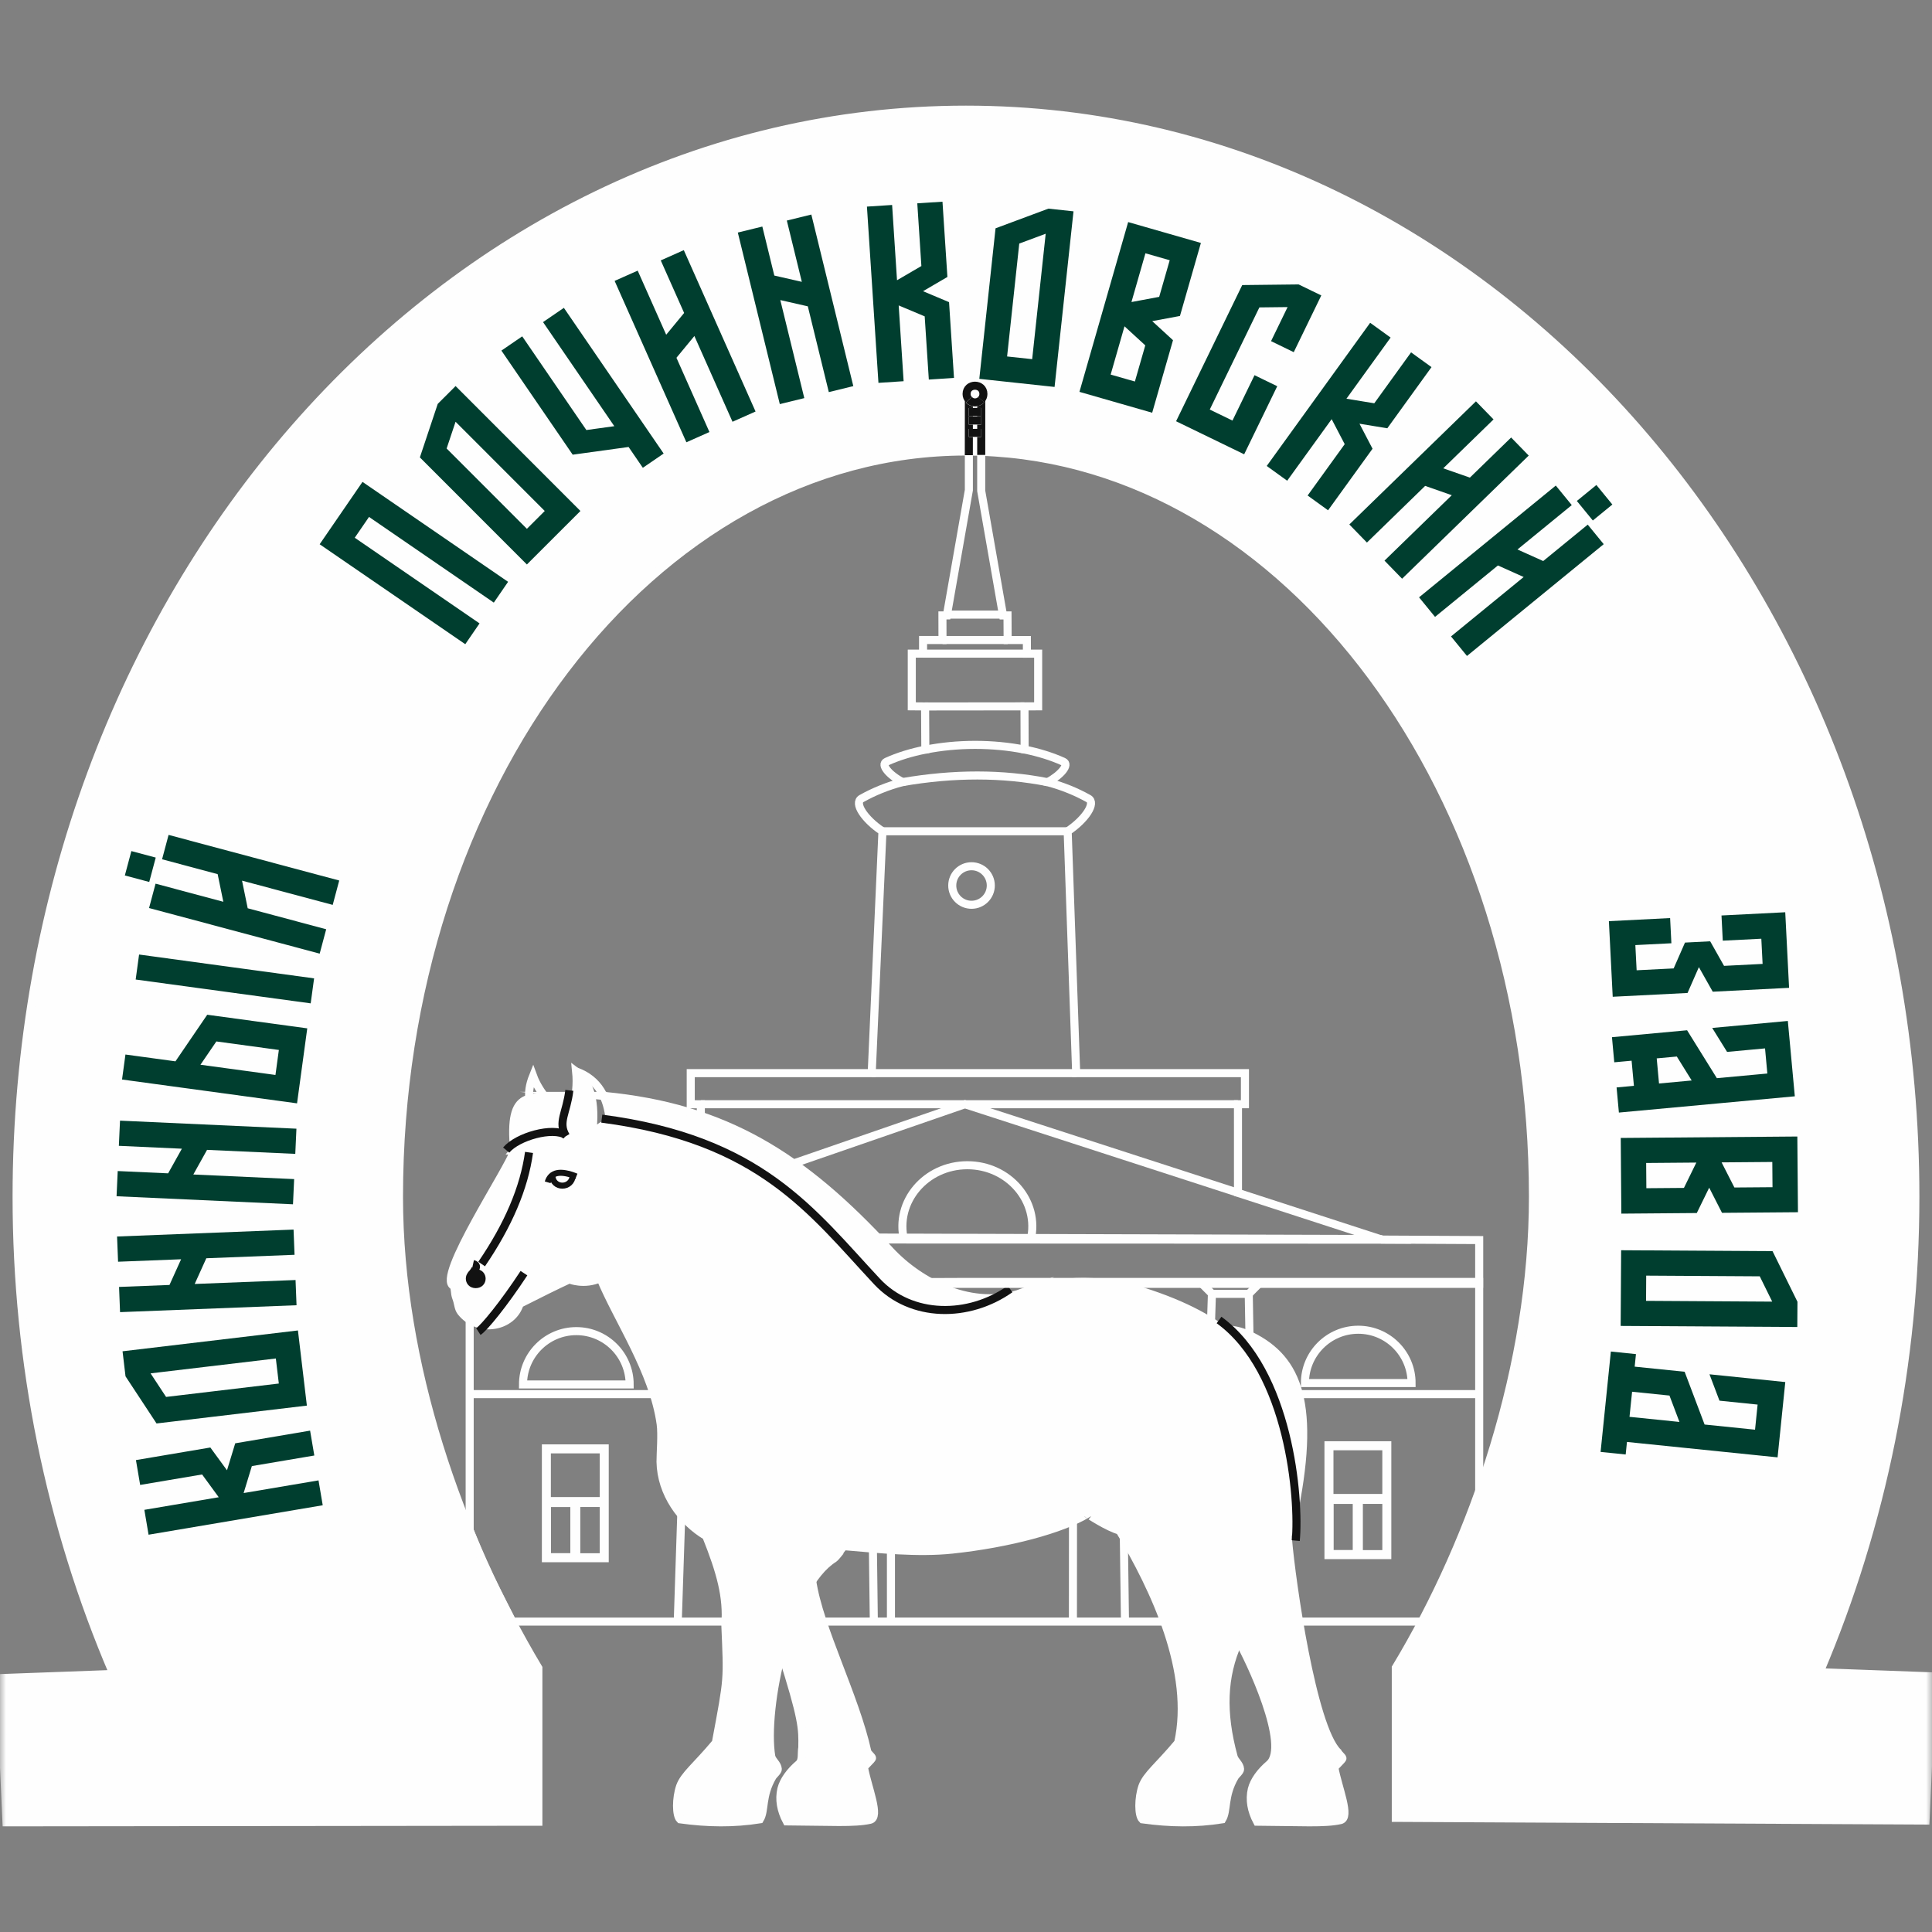
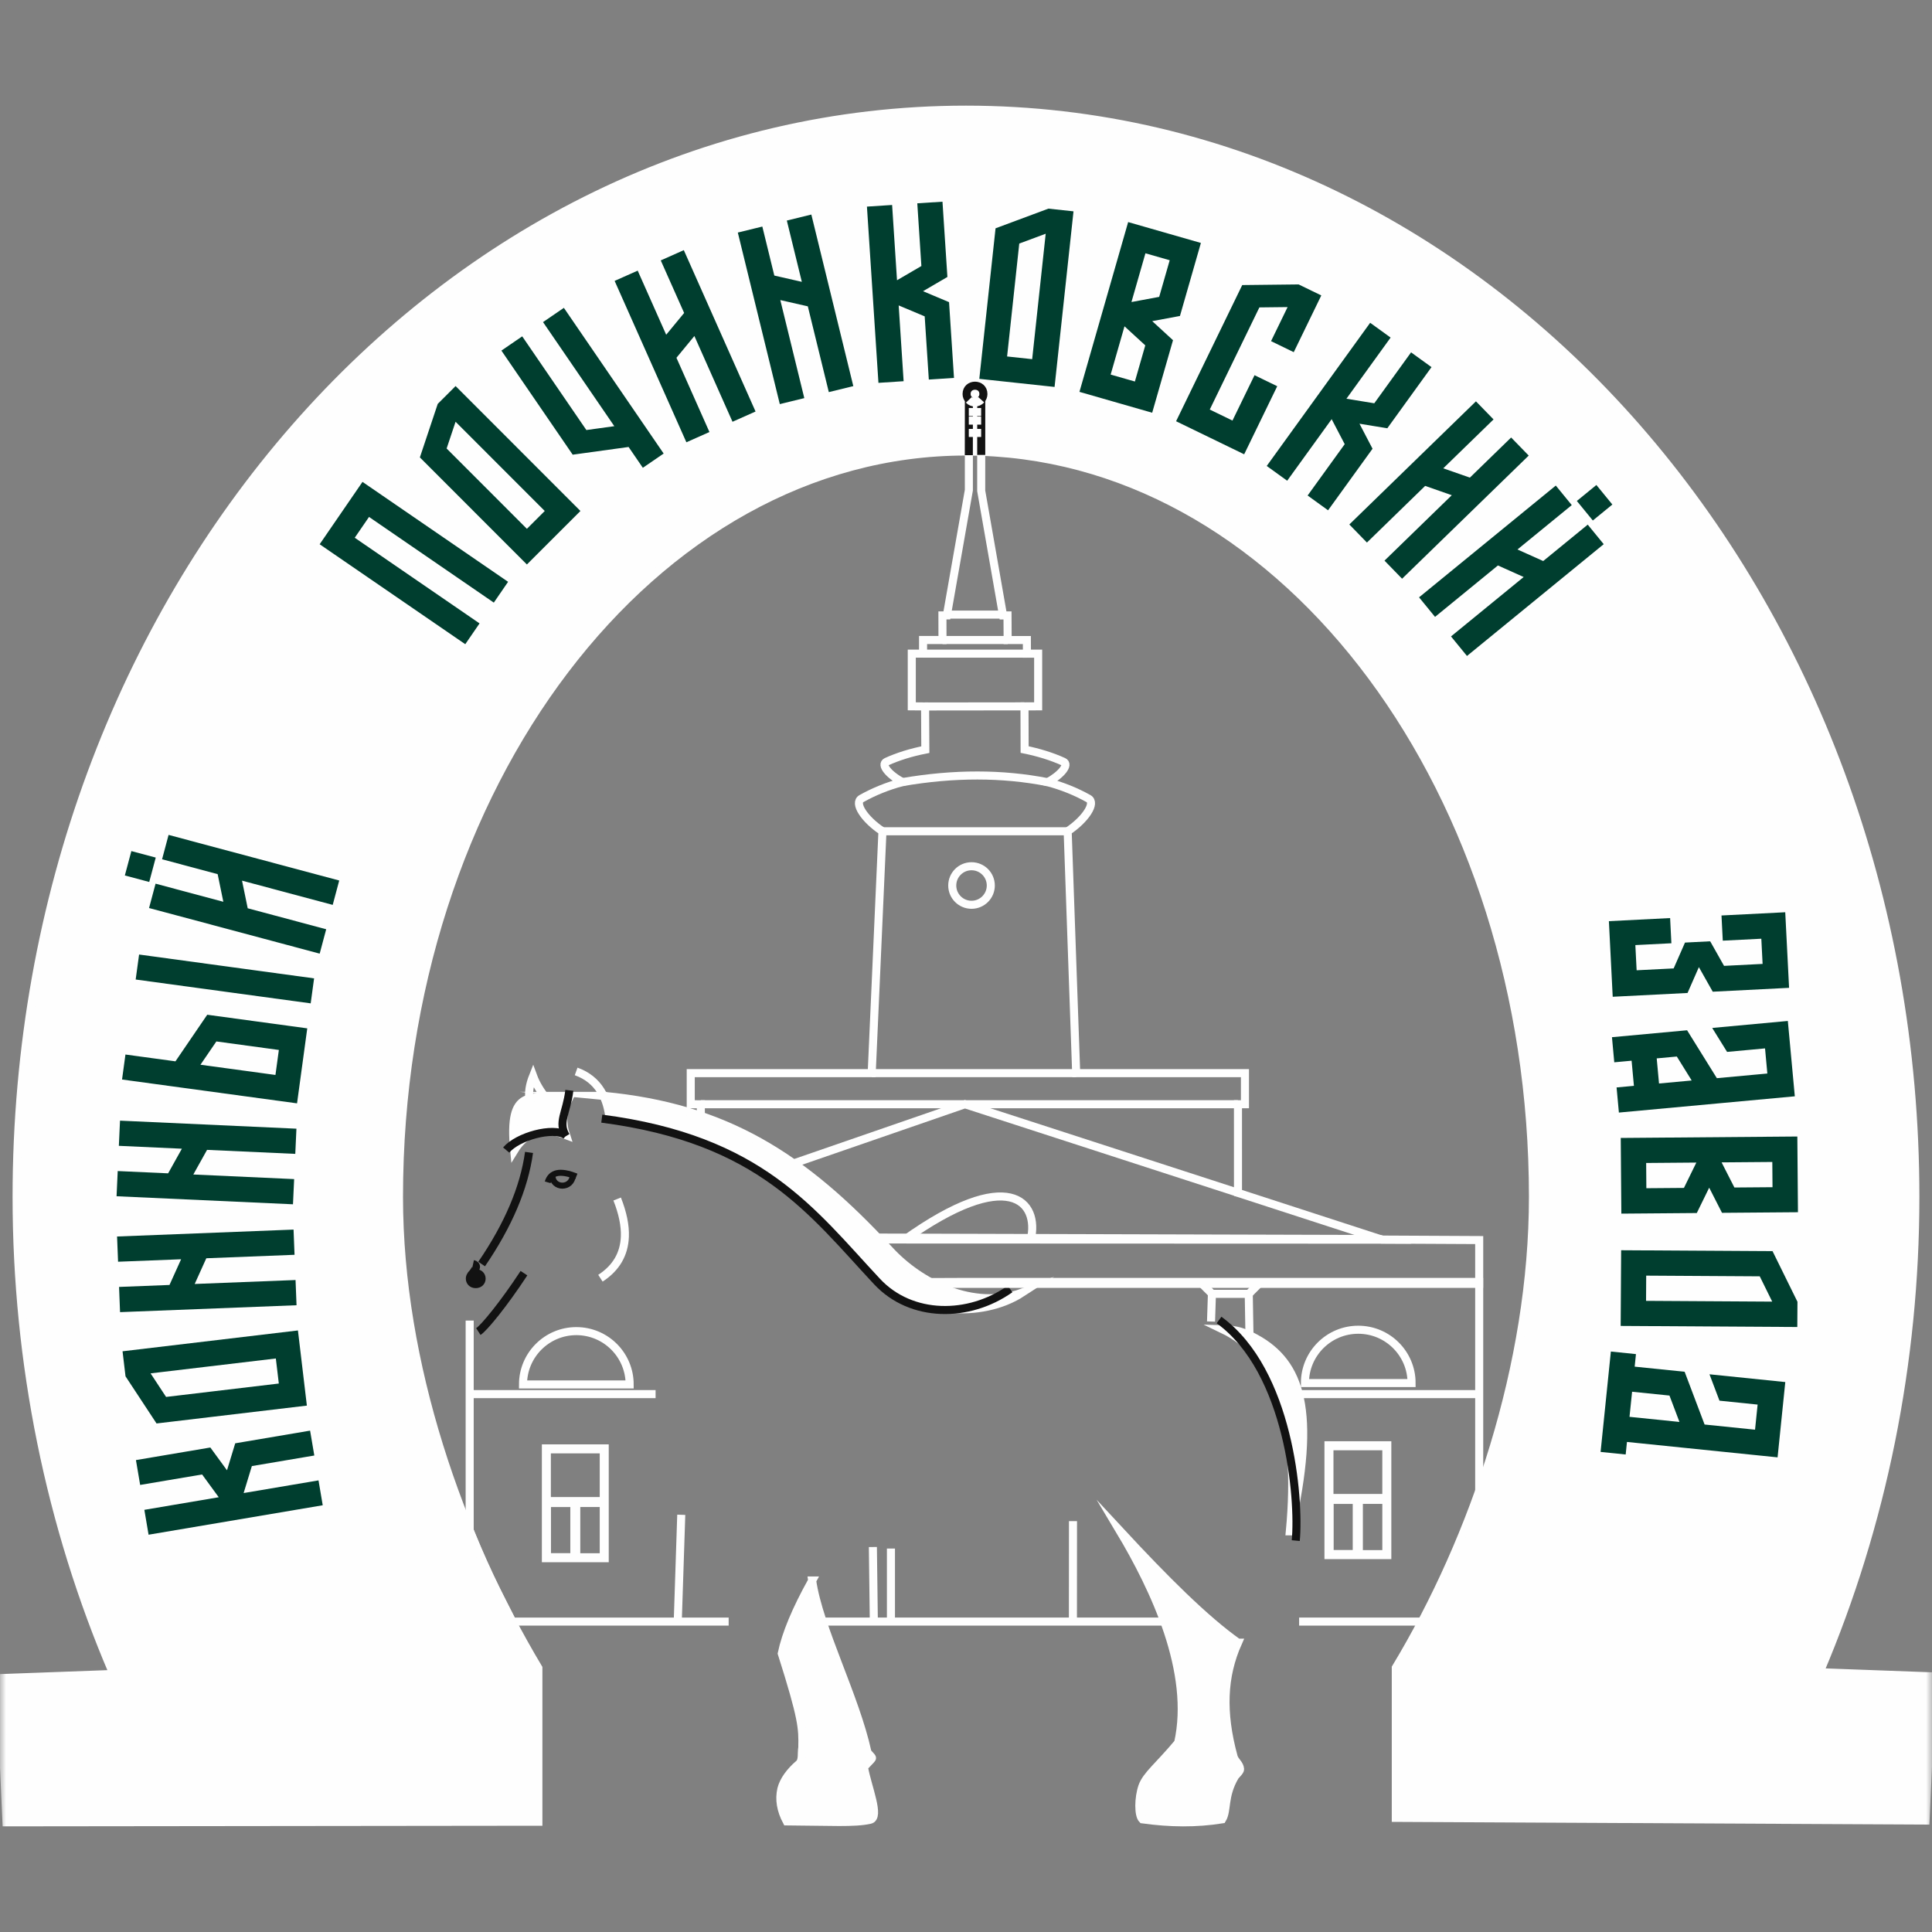
<svg xmlns="http://www.w3.org/2000/svg" width="160" height="160" viewBox="0 0 160 160" fill="none">
  <rect x="0" y="0" width="160" height="160" fill="#808080" stroke="none" />
  <mask id="mask0_779_894" style="mask-type:luminance" maskUnits="userSpaceOnUse" x="0" y="0" width="160" height="160">
    <path d="M0 0H160V160H0V0Z" fill="white" />
  </mask>
  <g mask="url(#mask0_779_894)">
    <path fill-rule="evenodd" clip-rule="evenodd" d="M81.252 37.415C106.605 38.288 126.953 65.577 126.953 99.113C126.953 113.005 122.123 127.294 115.594 138.118V150.548L159.465 150.769L160.002 138.828L150.7 138.485C155.901 126.253 158.622 112.792 158.622 99.113C158.622 49.39 123.421 9.082 79.998 9.082C36.576 9.082 1.375 49.39 1.375 99.113C1.375 112.847 4.119 126.359 9.387 138.63L0 138.975L0.537 150.917L44.586 150.867V138.139C38.059 127.217 33.042 112.972 33.042 99.111C33.042 65.023 54.065 37.392 79.997 37.392C80.087 37.392 81.16 37.413 81.251 37.413L81.252 37.415Z" fill="#FEFEFE" stroke="#FEFEFE" stroke-width="0.667" stroke-miterlimit="22.926" />
    <path d="M38.897 109.364V126.748C40.203 130.006 40.187 129.874 42.425 134.294H60.344" stroke="#FEFEFE" stroke-width="0.667" stroke-miterlimit="22.926" />
    <path d="M72.288 128.118L72.367 134.294" stroke="#FEFEFE" stroke-width="0.667" stroke-miterlimit="22.926" />
    <path d="M73.784 134.293V128.244" stroke="#FEFEFE" stroke-width="0.667" stroke-miterlimit="22.926" />
    <path d="M58.04 92.541V91.452L57.204 91.448V88.872H72.191L73.081 68.842C71.593 67.86 70.699 66.499 71.345 66.135C72.371 65.559 73.51 65.094 74.744 64.768C73.609 64.174 72.911 63.315 73.416 63.084C74.376 62.646 75.466 62.312 76.632 62.082L76.612 58.505L75.51 58.495V54.132H76.443L76.445 53.003H78.053L78.048 50.965H78.414L79.579 44.336L80.237 40.593L80.238 33.116C80.121 32.992 80.047 32.822 80.047 32.638C80.047 31.721 81.44 31.721 81.44 32.638C81.44 32.816 81.373 32.978 81.26 33.104L81.259 40.646L81.907 44.338L83.068 50.967H83.438L83.449 53.004H85.041L85.046 54.134H85.976V58.497L84.844 58.499L84.855 62.074C86.021 62.312 87.111 62.648 88.071 63.084C88.576 63.315 87.878 64.174 86.763 64.777C88.002 65.107 89.126 65.567 90.14 66.135C90.788 66.497 89.892 67.86 88.42 68.842L89.125 88.872H103.101V91.448H102.524L102.525 98.789L114.428 102.656L122.501 102.697V123.475" stroke="#FEFEFE" stroke-width="0.667" stroke-miterlimit="22.926" />
    <path d="M80.234 37.697L80.239 33.107C80.121 32.983 80.049 32.813 80.049 32.629C80.049 31.712 81.442 31.712 81.442 32.629C81.442 32.807 81.375 32.97 81.263 33.096L81.261 37.673" stroke="#121212" stroke-width="0.667" stroke-miterlimit="22.926" />
    <path d="M65.712 96.355L79.913 91.448L102.523 98.78" stroke="#FEFEFE" stroke-width="0.667" stroke-miterlimit="22.926" />
    <path d="M45.178 90.877C44.852 90.496 44.399 89.8 44.147 89.11C43.85 89.852 43.754 90.507 43.855 91.071" stroke="#FEFEFE" stroke-width="0.667" stroke-miterlimit="22.926" />
    <path d="M47.713 88.731C49.568 89.397 50.328 90.932 50.493 92.78" stroke="#FEFEFE" stroke-width="0.667" stroke-miterlimit="22.926" />
    <path fill-rule="evenodd" clip-rule="evenodd" d="M106.821 126.817C109.097 116.826 107.716 112.876 103.999 110.837C103.105 110.347 102.438 110.103 101.231 110.073C105.799 112.257 107.662 117.838 106.82 126.817H106.821Z" fill="#FEFEFE" stroke="#FEFEFE" stroke-width="0.667" stroke-miterlimit="22.926" />
    <path fill-rule="evenodd" clip-rule="evenodd" d="M102.523 136.041C99.798 134.109 96.535 130.858 92.731 126.758C95.642 131.63 98.87 138.494 97.569 144.327C95.946 146.271 94.959 146.981 94.608 147.936C94.269 148.925 94.269 150.331 94.608 150.67C96.904 150.989 99.068 151.013 101.214 150.67C101.662 149.935 101.314 148.757 102.261 147.135C102.347 146.989 102.713 146.687 102.699 146.509C102.666 146.081 102.269 145.873 102.16 145.475C101.161 141.811 101.284 138.823 102.525 136.041H102.523Z" fill="#FEFEFE" stroke="#FEFEFE" stroke-width="0.667" stroke-miterlimit="22.926" />
    <path fill-rule="evenodd" clip-rule="evenodd" d="M67.261 130.891C65.923 133.289 65.084 135.302 64.743 136.93C66.464 142.356 66.475 143.104 66.444 144.717C66.356 145.196 66.499 145.797 66.16 146.085C65.445 146.698 64.892 147.43 64.711 148.152C64.511 149.018 64.659 149.914 65.151 150.839C68.769 150.861 70.768 150.997 72.052 150.708C72.92 150.514 71.852 148.021 71.555 146.389C71.535 146.279 72.243 145.693 72.22 145.58C72.2 145.478 71.855 145.189 71.834 145.085C70.823 140.465 67.827 134.812 67.258 130.891H67.261Z" fill="#FEFEFE" stroke="#FEFEFE" stroke-width="0.667" stroke-miterlimit="22.926" />
    <path fill-rule="evenodd" clip-rule="evenodd" d="M46.871 94.003C46.519 92.959 46.599 91.94 47.113 90.95C43.93 90.904 42.07 90.008 42.584 95.277C43.547 93.699 44.976 93.275 46.871 94.003Z" fill="#FEFEFE" stroke="#FEFEFE" stroke-width="0.667" stroke-miterlimit="22.926" />
    <path d="M49.725 105.856C51.022 105.013 51.695 103.863 51.749 102.408C51.783 101.493 51.569 100.456 51.111 99.297" stroke="#FEFEFE" stroke-width="0.667" stroke-miterlimit="22.926" />
-     <path fill-rule="evenodd" clip-rule="evenodd" d="M42.584 95.278C42.229 96.642 36.057 105.853 37.568 106.494C37.71 106.746 37.637 107.095 37.779 107.461C37.964 107.931 37.937 108.344 38.187 108.655C39.638 110.457 42.446 109.922 43.037 107.975C44.744 107.107 46.107 106.437 47.126 105.964C47.201 105.959 48.361 106.472 49.724 105.856C51.133 109.281 54.111 113.566 54.715 117.943C54.831 118.775 54.698 120.403 54.703 121.063C54.747 123.667 56.42 125.986 58.487 127.213C59.687 130.215 60.251 132.261 60.07 134.569C60.264 139.246 60.318 138.793 59.284 144.325C57.661 146.269 56.674 146.979 56.323 147.935C55.984 148.923 55.984 150.33 56.323 150.669C58.619 150.988 60.783 151.011 62.928 150.669C63.377 149.934 63.029 148.755 63.976 147.134C64.061 146.988 64.427 146.686 64.414 146.508C64.38 146.08 63.984 145.871 63.875 145.474C63.214 141.467 65.334 131.375 69.07 129.058C69.207 128.974 69.905 128.066 69.91 128.048C72.735 128.284 76.023 128.632 78.864 128.33C83.597 127.828 87.937 126.633 90.05 125.369C90.048 125.367 91.767 126.512 92.737 126.757C95.71 130.084 98.975 133.099 102.526 135.805C103.461 137.416 106.877 144.606 105.117 146.111C104.402 146.722 103.85 147.456 103.669 148.178C103.469 149.044 103.617 149.94 104.109 150.865C107.726 150.887 109.725 151.023 111.009 150.734C111.877 150.54 110.81 148.047 110.512 146.415C110.492 146.304 111.201 145.719 111.177 145.606C111.157 145.504 110.813 145.215 110.789 145.111C108.679 143.04 106.962 130.97 106.667 127.501C106.014 119.824 108.606 111.382 94.688 106.969C90.79 105.734 87.097 105.989 84.656 107.246C81.234 109.662 75.788 109.198 72.955 106.167C67.56 100.396 63.925 94.524 50.74 92.813C50.407 92.902 49.758 93.243 49.041 93.868C49.355 91.331 48.912 89.619 47.712 88.731C47.822 89.79 47.712 90.828 47.381 91.843C46.876 92.681 46.876 93.574 47.381 94.524C46.911 94.22 46.429 94.017 45.947 93.92C44.754 93.68 43.567 94.097 42.582 95.278H42.584Z" fill="#FEFEFE" stroke="#FEFEFE" stroke-width="0.667" stroke-miterlimit="22.926" />
    <path fill-rule="evenodd" clip-rule="evenodd" d="M50.02 90.755C50.225 91.375 50.69 91.705 50.742 92.419C63.928 94.129 67.562 100.003 72.957 105.772C75.79 108.804 81.238 109.265 84.659 107.05C80.591 108.524 76.178 106.263 73.679 103.548C66.476 95.729 60.074 91.717 50.019 90.755H50.02Z" fill="#FEFEFE" stroke="#FEFEFE" stroke-width="0.667" stroke-miterlimit="22.926" />
    <path d="M46.87 94.002C45.787 93.303 42.868 94.112 41.921 95.243M83.65 106.748C80.227 109.164 75.467 109.164 72.633 106.132C67.238 100.361 63.023 94.352 49.837 92.641" stroke="#121212" stroke-width="0.667" stroke-miterlimit="22.926" />
    <path d="M46.871 94.09C46.173 92.922 46.926 92.195 47.15 90.298" stroke="#121212" stroke-width="0.667" stroke-miterlimit="22.926" />
    <path d="M45.744 97.323C45.744 98.48 47.383 98.48 47.438 97.323" stroke="#121212" stroke-width="0.5" stroke-miterlimit="22.926" />
    <path d="M45.356 97.915C45.612 97.059 46.402 96.899 47.728 97.431" stroke="#121212" stroke-width="0.5" stroke-miterlimit="22.926" />
    <path d="M39.615 110.275C40.1 109.96 41.717 107.989 43.392 105.438" stroke="#121212" stroke-width="0.667" stroke-miterlimit="22.926" />
    <path d="M39.178 104.683C39.535 104.762 39.51 105.022 39.01 105.604" stroke="#121212" stroke-width="0.667" stroke-miterlimit="22.926" />
    <path fill-rule="evenodd" clip-rule="evenodd" d="M39.397 105.438C40.045 105.438 40.045 106.344 39.397 106.344C38.751 106.344 38.751 105.438 39.397 105.438Z" fill="#121212" stroke="#121212" stroke-width="0.67" stroke-miterlimit="22.926" />
    <path d="M43.812 95.438C43.408 98.362 42.1 101.444 39.888 104.682" stroke="#121212" stroke-width="0.667" stroke-miterlimit="22.926" />
-     <path d="M84.86 62.081C82.233 61.552 79.25 61.559 76.621 62.086" stroke="#FEFEFE" stroke-width="0.667" stroke-miterlimit="22.926" />
    <path d="M80.232 35.855H81.256" stroke="#FEFEFE" stroke-width="0.667" stroke-miterlimit="22.926" />
    <path d="M80.232 34.833H81.256" stroke="#FEFEFE" stroke-width="0.667" stroke-miterlimit="22.926" />
    <path fill-rule="evenodd" clip-rule="evenodd" d="M45.287 124.313H50.001V120.029H45.287V124.313Z" stroke="#FEFEFE" stroke-width="0.667" stroke-miterlimit="22.926" />
    <path fill-rule="evenodd" clip-rule="evenodd" d="M47.565 128.966V124.47H45.287V128.966H47.565Z" stroke="#FEFEFE" stroke-width="0.667" stroke-miterlimit="22.926" />
    <path fill-rule="evenodd" clip-rule="evenodd" d="M47.724 129.044H47.566H45.209V119.95H50.08V129.044H47.724Z" stroke="#FEFEFE" stroke-width="0.667" stroke-miterlimit="22.926" />
    <path fill-rule="evenodd" clip-rule="evenodd" d="M47.723 124.47V128.966H50.001V124.47H47.723Z" stroke="#FEFEFE" stroke-width="0.667" stroke-miterlimit="22.926" />
    <path fill-rule="evenodd" clip-rule="evenodd" d="M45.287 124.47V128.966H47.565V124.47H45.287Z" stroke="#FEFEFE" stroke-width="0.667" stroke-miterlimit="22.926" />
    <path fill-rule="evenodd" clip-rule="evenodd" d="M110.098 124.056H114.811V119.772H110.098V124.056Z" stroke="#FEFEFE" stroke-width="0.667" stroke-miterlimit="22.926" />
    <path fill-rule="evenodd" clip-rule="evenodd" d="M112.376 128.707V124.213H110.098V128.707H112.376Z" stroke="#FEFEFE" stroke-width="0.667" stroke-miterlimit="22.926" />
    <path fill-rule="evenodd" clip-rule="evenodd" d="M112.533 128.786H112.375H110.019V124.213V124.211V124.21V124.208V124.206V124.205V124.203V124.201V124.2V124.198V124.196V124.195V124.193V124.191V124.19V124.188V124.186V124.185V124.183V124.181V124.179V124.178V124.176V124.173V124.171V124.169V124.168V124.166V124.164V124.163V124.161V124.158V124.156V124.154V124.153V124.151V124.148V124.146V124.144V124.143V124.139V124.137V124.136V124.134V124.131V124.129V124.127V124.126V124.124V124.121V124.119V124.117V124.116V124.114V124.111V124.109V124.107V124.106V124.104V124.102V124.101V124.099V124.097V124.096V124.094V124.092V124.091V124.089V124.087V124.086V124.084V124.082V124.08V124.079V124.077V124.076V124.074V124.072V124.07V124.069V124.067V124.065V124.064V124.062V124.06V124.059V124.057V124.055V119.691H114.89V124.055V124.057V124.059V124.06V124.062V124.064V124.065V124.067V124.069V124.07V124.072V124.074V124.076V124.077V124.079V124.08V124.082V124.084V124.086V124.087V124.089V124.091V124.092V124.094V124.096V124.097V124.099V124.101V124.102V124.106V124.107V124.109V124.111V124.112V124.114V124.116V124.117V124.119V124.122V124.124V124.126V124.127V124.129V124.133V124.134V124.136V124.137V124.139V124.143V124.144V124.146V124.148V124.149V124.153V124.154V124.156V124.158V124.159V124.161V124.163V124.166V124.168V124.169V124.171V124.173V124.175V124.176V124.178V124.179V124.181V124.183V124.185V124.186V124.188V124.19V124.191V124.193V124.195V124.196V124.198V124.2V124.201V124.203V124.205V124.206V124.208V124.21V124.211V124.213V128.786H112.533Z" stroke="#FEFEFE" stroke-width="0.667" stroke-miterlimit="22.926" />
    <path fill-rule="evenodd" clip-rule="evenodd" d="M110.098 124.213V128.707H112.376V124.213H110.098Z" stroke="#FEFEFE" stroke-width="0.667" stroke-miterlimit="22.926" />
    <path fill-rule="evenodd" clip-rule="evenodd" d="M112.534 124.213V128.707H114.812V124.213H112.534Z" stroke="#FEFEFE" stroke-width="0.667" stroke-miterlimit="22.926" />
    <path d="M107.375 115.455H122.39" stroke="#FEFEFE" stroke-width="0.667" stroke-miterlimit="22.926" />
    <path d="M38.897 115.455H54.293" stroke="#FEFEFE" stroke-width="0.667" stroke-miterlimit="22.926" />
    <path d="M100.379 107.151L99.473 106.246" stroke="#FEFEFE" stroke-width="0.667" stroke-miterlimit="22.926" />
    <path d="M103.403 107.172L104.308 106.266" stroke="#FEFEFE" stroke-width="0.667" stroke-miterlimit="22.926" />
    <path d="M100.292 109.444L100.367 107.151H103.416L103.476 110.568" stroke="#FEFEFE" stroke-width="0.667" stroke-miterlimit="22.926" />
    <path d="M88.855 134.293L88.861 125.972" stroke="#FEFEFE" stroke-width="0.667" stroke-miterlimit="22.926" />
-     <path d="M93.068 127.09L93.166 134.293" stroke="#FEFEFE" stroke-width="0.667" stroke-miterlimit="22.926" />
    <path d="M56.129 134.294L56.419 125.448" stroke="#FEFEFE" stroke-width="0.667" stroke-miterlimit="22.926" />
    <path d="M81.257 33.101C80.985 33.404 80.514 33.411 80.233 33.116" stroke="#FEFEFE" stroke-width="0.667" stroke-miterlimit="22.926" />
    <path d="M80.232 34.122H81.255" stroke="#FEFEFE" stroke-width="0.667" stroke-miterlimit="22.926" />
    <path d="M78.514 50.899H83.167" stroke="#FEFEFE" stroke-width="0.667" stroke-miterlimit="22.926" />
    <path d="M78.055 53.003H83.457" stroke="#FEFEFE" stroke-width="0.667" stroke-miterlimit="22.926" />
    <path d="M76.438 54.132H85.047" stroke="#FEFEFE" stroke-width="0.667" stroke-miterlimit="22.926" />
    <path d="M73.079 68.842H88.43" stroke="#FEFEFE" stroke-width="0.667" stroke-miterlimit="22.926" />
    <path d="M72.189 88.872H89.119" stroke="#FEFEFE" stroke-width="0.667" stroke-miterlimit="22.926" />
    <path d="M102.517 91.448H58.038" stroke="#FEFEFE" stroke-width="0.667" stroke-miterlimit="22.926" />
    <path fill-rule="evenodd" clip-rule="evenodd" d="M80.458 71.738C81.339 71.738 82.054 72.453 82.054 73.334C82.054 74.215 81.339 74.93 80.458 74.93C79.576 74.93 78.861 74.215 78.861 73.334C78.861 72.453 79.575 71.738 80.458 71.738Z" stroke="#FEFEFE" stroke-width="0.667" stroke-miterlimit="22.926" />
-     <path d="M74.87 102.7C74.096 99.519 76.669 96.499 80.112 96.499C83.541 96.499 86.113 99.498 85.361 102.674" stroke="#FEFEFE" stroke-width="0.667" stroke-miterlimit="22.926" />
+     <path d="M74.87 102.7C83.541 96.499 86.113 99.498 85.361 102.674" stroke="#FEFEFE" stroke-width="0.667" stroke-miterlimit="22.926" />
    <path d="M96.422 134.293H68.132" stroke="#FEFEFE" stroke-width="0.667" stroke-miterlimit="22.926" />
    <path d="M117.775 134.293H107.588" stroke="#FEFEFE" stroke-width="0.667" stroke-miterlimit="22.926" />
    <path fill-rule="evenodd" clip-rule="evenodd" d="M116.901 114.539C116.901 112.1 114.924 110.123 112.485 110.123C110.046 110.123 108.068 112.1 108.068 114.539H116.9H116.901Z" stroke="#FEFEFE" stroke-width="0.667" stroke-miterlimit="22.926" />
    <path fill-rule="evenodd" clip-rule="evenodd" d="M72.693 102.49L114.3 102.609L114.494 102.664L72.855 102.648L72.693 102.49Z" fill="#003E2F" stroke="#FEFEFE" stroke-width="0.667" stroke-miterlimit="22.926" />
    <path fill-rule="evenodd" clip-rule="evenodd" d="M135.163 115.258L134.949 117.336L139.085 117.759L138.258 115.574L135.161 115.257L135.163 115.258ZM147.21 120.692L134.738 119.416L134.632 120.455L132.554 120.242L133.405 111.928L135.483 112.141L135.377 113.18L139.514 113.603L141.167 117.973L145.345 118.401L145.558 116.322L142.399 115.998L141.572 113.813L147.85 114.456L147.212 120.692H147.21ZM136.331 105.641L136.319 107.731L146.767 107.795L145.735 105.7L136.333 105.643L136.331 105.641ZM148.843 109.897L134.217 109.808L134.256 103.54L146.794 103.615L148.858 107.807L148.845 109.897H148.843ZM142.575 96.263L143.636 98.344L146.792 98.319L146.775 96.229L142.575 96.263ZM148.899 100.391L142.609 100.441L141.548 98.359L140.521 100.458L134.273 100.508L134.223 94.24L148.848 94.121L148.899 100.389V100.391ZM136.328 96.313L136.344 98.403L139.456 98.378L140.484 96.279L136.326 96.313H136.328ZM137.202 87.651L137.393 89.731L140.099 89.481L138.867 87.497L137.202 87.651ZM148.635 90.792L134.07 92.138L133.878 90.057L135.314 89.924L135.122 87.843L133.687 87.975L133.496 85.896L139.717 85.322L142.183 89.29L146.364 88.904L146.173 86.824L143.03 87.114L141.798 85.13L148.061 84.551L148.639 90.794L148.635 90.792ZM148.165 81.808L141.842 82.129L140.694 80.094L139.755 82.234L133.558 82.548L133.241 76.287L138.312 76.03L138.417 78.117L135.433 78.268L135.539 80.354L138.605 80.2L139.544 78.06L141.63 77.954L142.778 79.989L145.971 79.827L145.865 77.741L142.673 77.902L142.567 75.816L147.846 75.549L148.164 81.81L148.165 81.808ZM132.206 40.165L133.529 41.783L131.911 43.106L130.588 41.488L132.206 40.165ZM132.813 45.066L121.489 54.324L120.166 52.706L126.184 47.786L124.052 46.829L118.843 51.088L117.52 49.469L128.844 40.212L130.167 41.83L125.67 45.506L127.802 46.463L131.49 43.448L132.813 45.066ZM126.602 37.729L116.115 47.927L114.658 46.429L120.231 41.011L118.025 40.24L113.203 44.932L111.746 43.435L122.232 33.237L123.689 34.734L119.524 38.785L121.73 39.554L125.146 36.232L126.603 37.729H126.602ZM118.551 30.404L114.891 35.468L112.587 35.09L113.668 37.162L109.985 42.26L108.291 41.036L111.363 36.784L110.282 34.714L106.599 39.812L104.905 38.589L113.471 26.732L115.165 27.956L111.506 33.021L113.812 33.398L116.859 29.181L118.553 30.405L118.551 30.404ZM109.424 24.466L107.143 29.165L105.263 28.252L106.633 25.431L104.296 25.458L100.188 33.917L102.068 34.83L103.895 31.072L105.775 31.985L103.037 37.623L97.398 34.886L102.876 23.608L107.547 23.555L109.428 24.468L109.424 24.466ZM93.702 25.014L95.999 24.585L96.87 21.552L94.86 20.976L93.702 25.014ZM99.453 20.12L97.719 26.167L95.423 26.595L97.143 28.174L95.419 34.181L89.395 32.452L93.429 18.391L99.453 20.12ZM91.978 31.02L93.987 31.595L94.847 28.602L93.126 27.023L91.98 31.02H91.978ZM83.404 29.521L85.48 29.744L86.6 19.357L84.411 20.171L83.404 29.519V29.521ZM88.903 17.503L87.335 32.045L81.102 31.374L82.447 18.908L86.826 17.278L88.905 17.502L88.903 17.503ZM78.052 16.703L78.46 22.937L76.442 24.116L78.596 25.022L79.006 31.298L76.921 31.434L76.579 26.2L74.425 25.294L74.834 31.57L72.749 31.706L71.796 17.11L73.881 16.975L74.287 23.209L76.305 22.031L75.966 16.838L78.051 16.703H78.052ZM67.192 17.768L70.668 31.977L68.639 32.473L66.9 25.369L64.622 24.851L66.609 32.97L64.58 33.467L61.103 19.259L63.133 18.762L64.126 22.821L66.404 23.34L65.162 18.265L67.192 17.768ZM56.63 20.715L62.572 34.08L60.663 34.929L57.506 27.827L56.02 29.63L58.753 35.779L56.843 36.628L50.901 23.263L52.811 22.413L55.171 27.721L56.657 25.918L54.721 21.566L56.63 20.716V20.715ZM46.697 25.494L54.961 37.561L53.237 38.741L52.057 37.017L47.428 37.655L41.524 29.035L43.248 27.855L48.56 35.614L50.875 35.295L44.972 26.675L46.696 25.495L46.697 25.494ZM43.635 43.794L45.114 42.317L37.728 34.928L36.988 37.143L43.635 43.794ZM37.73 31.971L48.069 42.317L43.635 46.748L34.772 37.88L36.251 33.449L37.73 31.971ZM30.018 39.906L42.078 48.184L40.896 49.906L30.561 42.81L29.379 44.533L39.714 51.628L38.532 53.35L26.473 45.073L30.022 39.905L30.018 39.906ZM10.34 72.5L10.879 70.483L12.898 71.021L12.359 73.041L10.34 72.502V72.5ZM13.962 69.143L28.093 72.92L27.554 74.939L20.044 72.932L20.514 75.219L27.014 76.957L26.475 78.976L12.344 75.199L12.883 73.182L18.495 74.681L18.025 72.393L13.422 71.162L13.961 69.143H13.962ZM11.236 81.12L11.518 79.05L26.012 81.024L25.73 83.094L11.236 81.12ZM22.812 89.023L23.094 86.953L17.919 86.248L16.601 88.177L22.812 89.023ZM10.389 87.331L14.53 87.895L17.163 84.036L25.446 85.164L24.6 91.375L10.107 89.401L10.389 87.331ZM9.939 92.807L24.549 93.473L24.454 95.559L17.148 95.227L16.01 97.267L24.36 97.648L24.264 99.734L9.653 99.068L9.749 96.981L13.924 97.171L15.062 95.131L9.843 94.893L9.939 92.807ZM9.695 102.402L24.311 101.829L24.393 103.917L17.086 104.204L16.124 106.333L24.476 106.006L24.558 108.094L9.942 108.666L9.86 106.578L14.036 106.415L14.998 104.287L9.778 104.491L9.695 102.403V102.402ZM10.149 111.908L24.674 110.182L25.414 116.406L12.964 117.885L10.395 113.982L10.149 111.908ZM23.091 114.578L22.844 112.504L12.47 113.736L13.754 115.688L23.091 114.578ZM11.26 120.918L17.42 119.876L18.799 121.763L19.48 119.529L25.681 118.479L26.03 120.539L20.858 121.414L20.177 123.648L26.378 122.599L26.727 124.659L12.304 127.098L11.955 125.038L18.115 123.995L16.737 122.109L11.607 122.976L11.258 120.917L11.26 120.918Z" fill="#003E2F" />
    <path fill-rule="evenodd" clip-rule="evenodd" d="M77.115 106.175L79.516 106.165H122.494V106.325H77.296L77.221 106.283L77.115 106.175Z" fill="#003E2F" stroke="#FEFEFE" stroke-width="0.667" stroke-miterlimit="22.926" />
    <path fill-rule="evenodd" clip-rule="evenodd" d="M52.146 114.655C52.146 112.216 50.169 110.238 47.73 110.238C45.291 110.238 43.313 112.216 43.313 114.655H52.145H52.146Z" stroke="#FEFEFE" stroke-width="0.667" stroke-miterlimit="22.926" />
-     <path d="M80.239 34.115H81.261M81.265 33.094C80.993 33.398 80.521 33.405 80.241 33.109M80.239 34.825H81.261M80.239 35.849H81.261" stroke="#121212" stroke-width="0.667" stroke-miterlimit="22.926" />
    <path d="M74.743 64.769C79.007 64.037 83.012 64.041 86.76 64.778" stroke="#FEFEFE" stroke-width="0.667" stroke-miterlimit="22.926" />
    <path d="M84.84 58.498L76.611 58.507" stroke="#FEFEFE" stroke-width="0.667" stroke-miterlimit="22.926" />
    <path d="M100.955 109.316C106.782 113.547 107.634 124.124 107.309 127.587" stroke="#121212" stroke-width="0.667" stroke-miterlimit="22.926" />
  </g>
</svg>